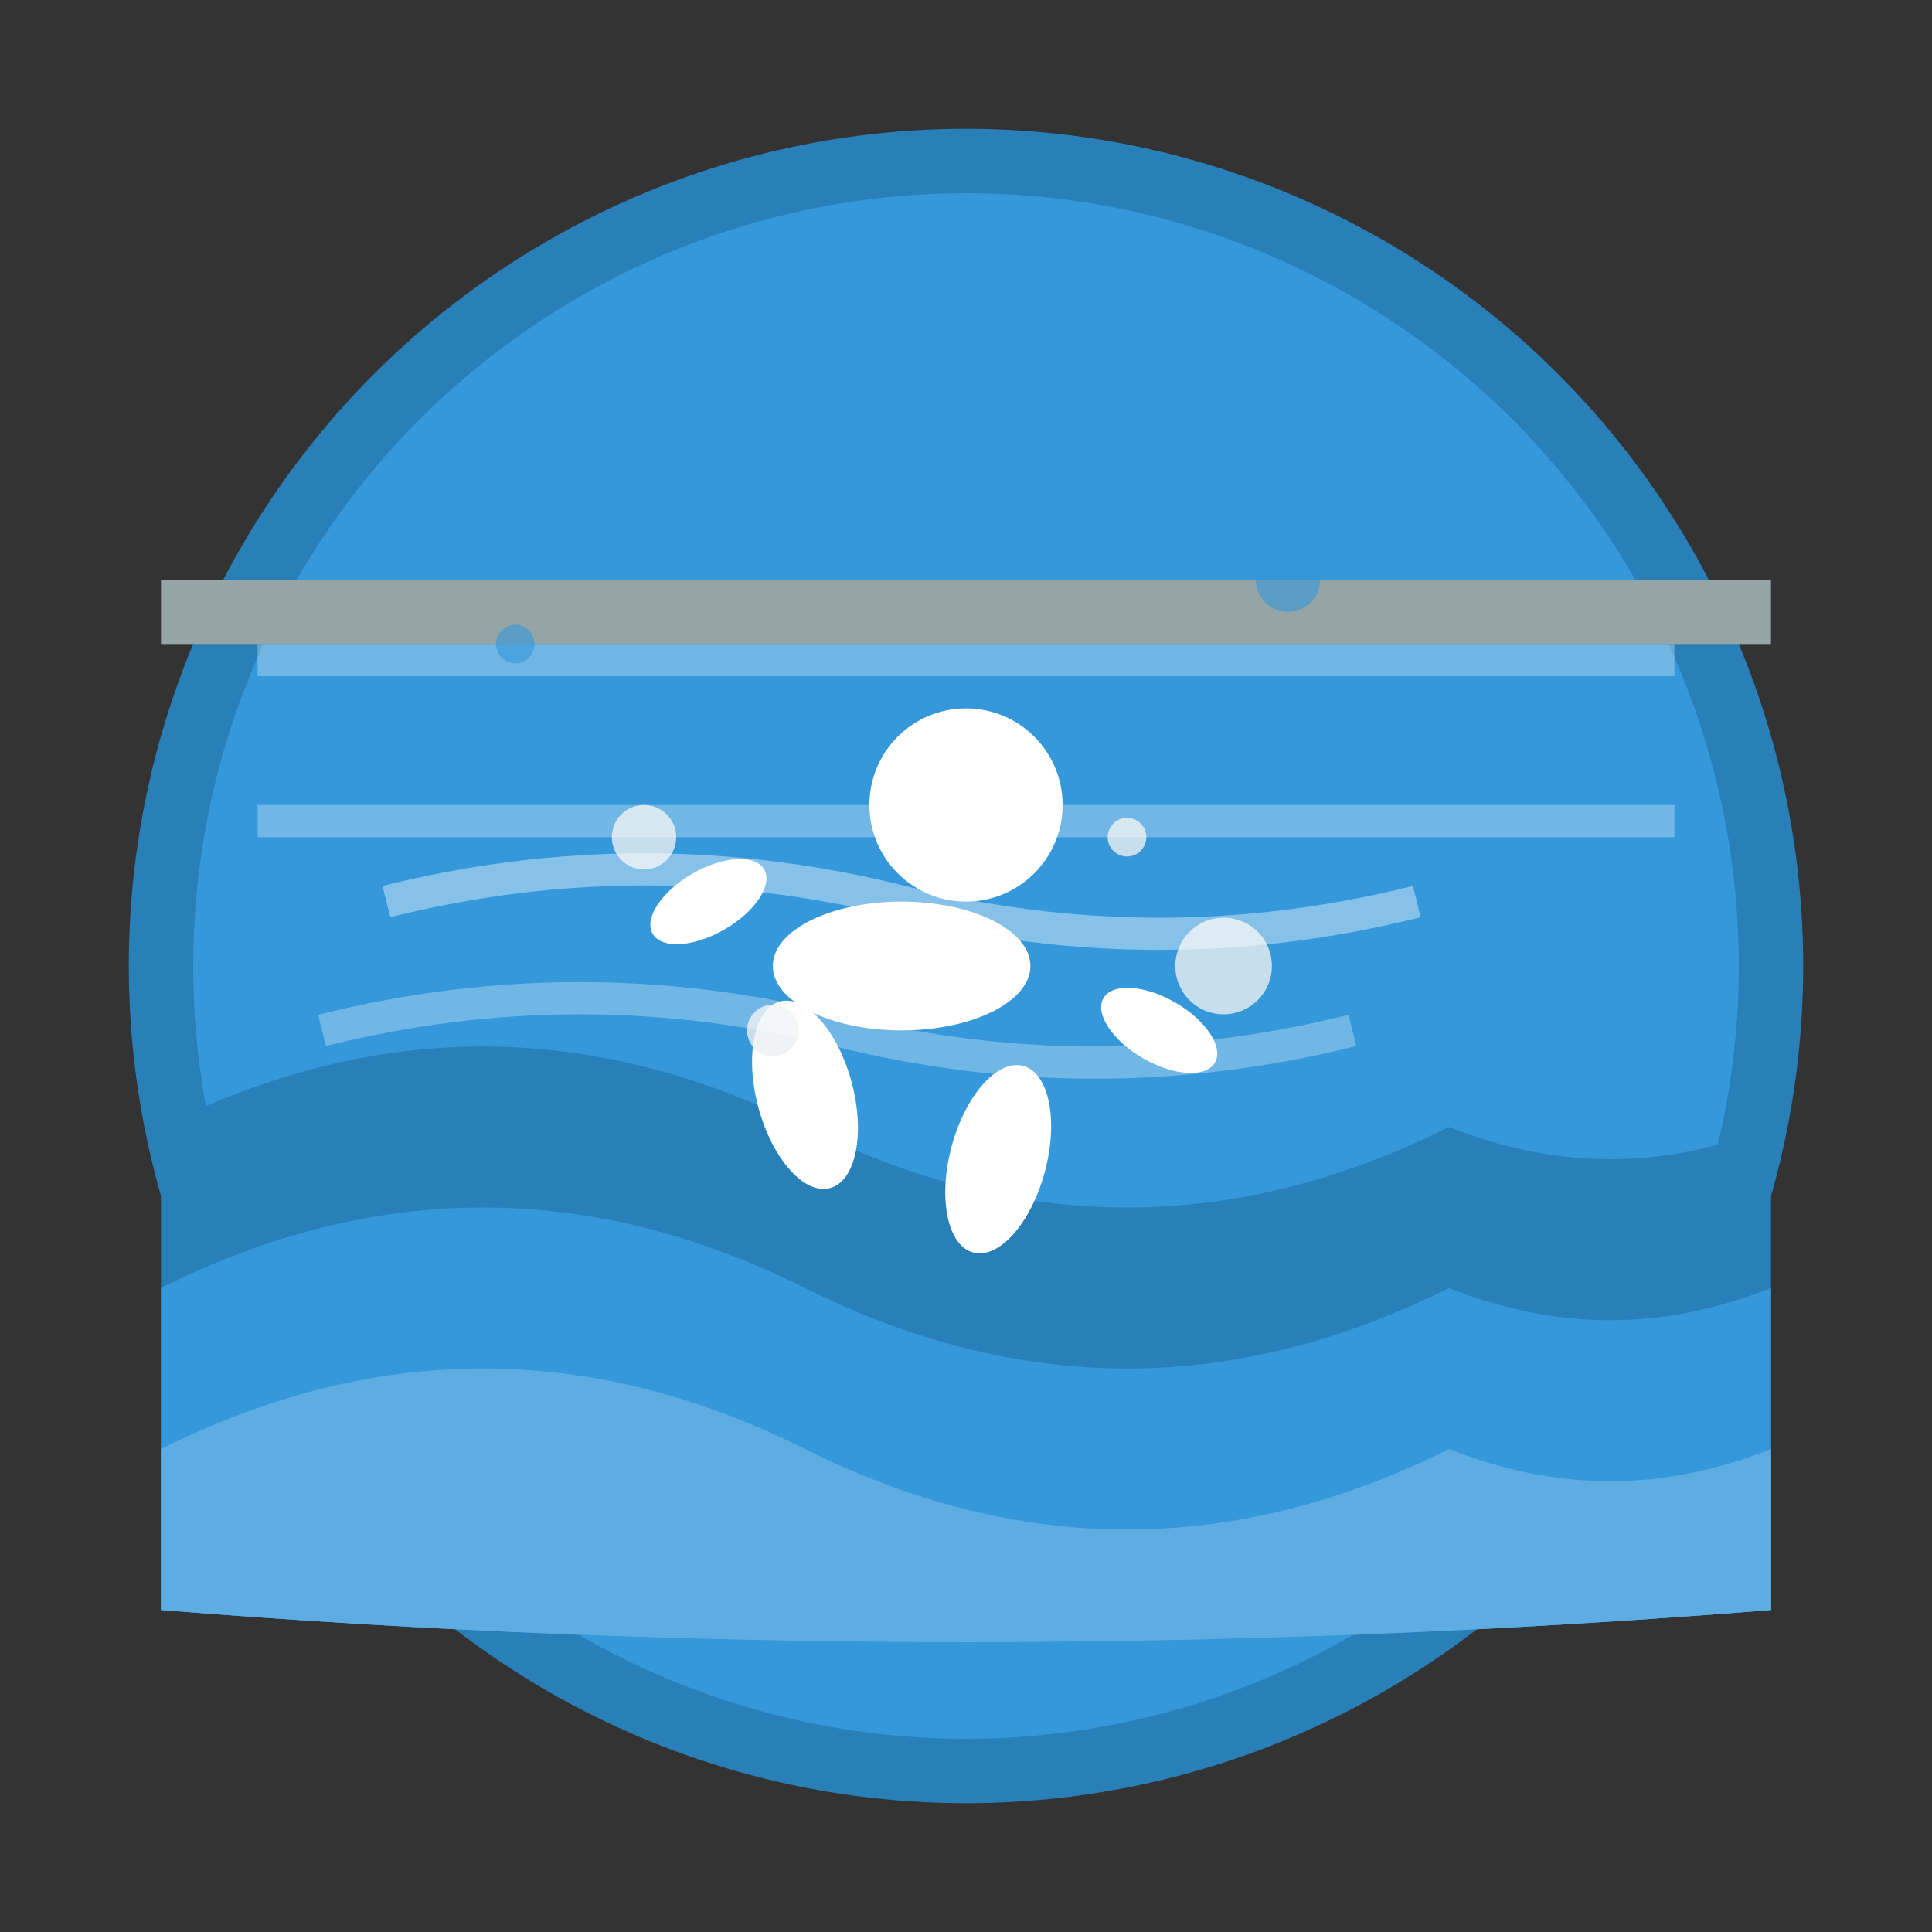
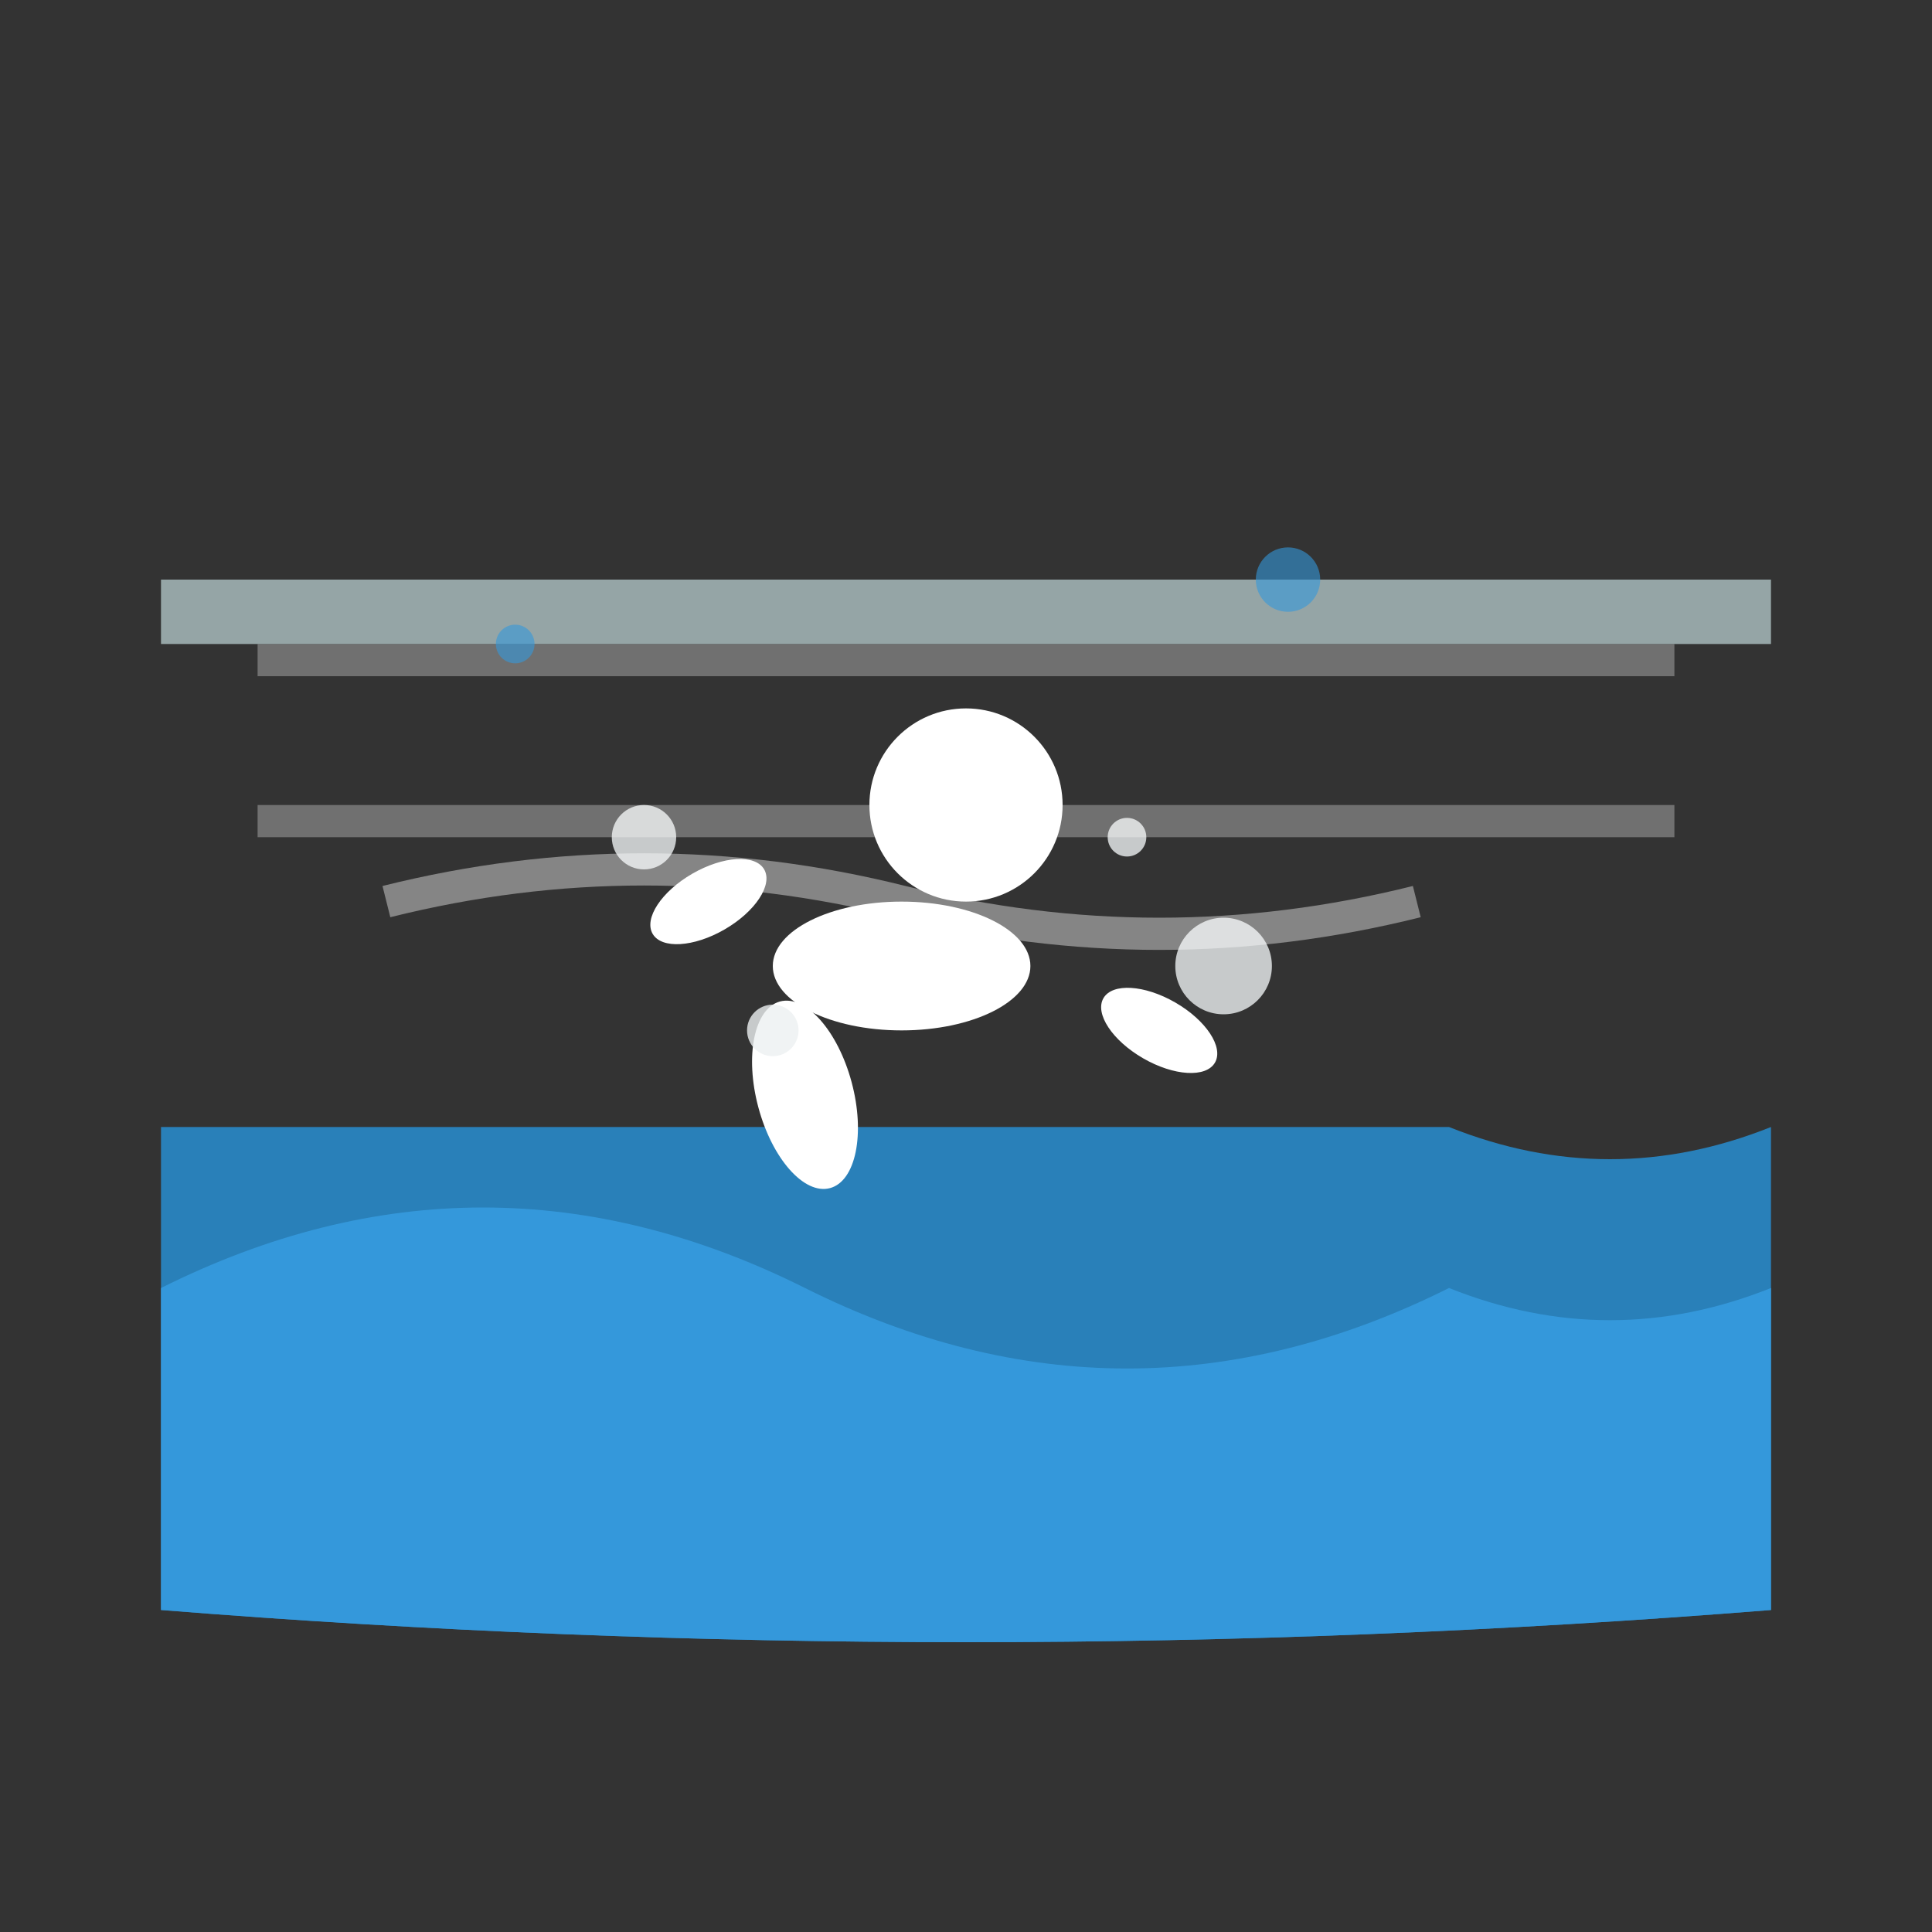
<svg xmlns="http://www.w3.org/2000/svg" width="60" height="60" viewBox="0 0 60 60" fill="none">
  <rect x="0" y="0" width="60" height="60" fill="#333333" stroke="none" />
-   <circle cx="30" cy="30" r="25" fill="#3498db" stroke="#2980b9" stroke-width="2" />
-   <path d="M5 35 Q15 30 25 35 T45 35 Q50 37 55 35 L55 50 Q30 52 5 50 Z" fill="#2980b9" />
+   <path d="M5 35 T45 35 Q50 37 55 35 L55 50 Q30 52 5 50 Z" fill="#2980b9" />
  <path d="M5 40 Q15 35 25 40 T45 40 Q50 42 55 40 L55 50 Q30 52 5 50 Z" fill="#3498db" />
-   <path d="M5 45 Q15 40 25 45 T45 45 Q50 47 55 45 L55 50 Q30 52 5 50 Z" fill="#5dade2" />
  <circle cx="30" cy="25" r="3" fill="#fff" />
  <ellipse cx="28" cy="30" rx="4" ry="2" fill="#fff" />
  <ellipse cx="22" cy="28" rx="2" ry="1" fill="#fff" transform="rotate(-30 22 28)" />
  <ellipse cx="36" cy="32" rx="2" ry="1" fill="#fff" transform="rotate(30 36 32)" />
  <ellipse cx="25" cy="34" rx="1.5" ry="3" fill="#fff" transform="rotate(-15 25 34)" />
-   <ellipse cx="31" cy="36" rx="1.5" ry="3" fill="#fff" transform="rotate(15 31 36)" />
  <circle cx="20" cy="26" r="1" fill="#ecf0f1" opacity="0.8" />
  <circle cx="38" cy="30" r="1.5" fill="#ecf0f1" opacity="0.8" />
  <circle cx="24" cy="32" r="0.8" fill="#ecf0f1" opacity="0.8" />
  <circle cx="35" cy="26" r="0.6" fill="#ecf0f1" opacity="0.8" />
  <rect x="8" y="20" width="44" height="1" fill="#fff" opacity="0.3" />
  <rect x="8" y="25" width="44" height="1" fill="#fff" opacity="0.3" />
  <rect x="5" y="18" width="50" height="2" fill="#95a5a6" />
  <circle cx="40" cy="18" r="1" fill="#3498db" opacity="0.6" />
-   <circle cx="44" cy="22" r="0.8" fill="#3498db" opacity="0.6" />
  <circle cx="16" cy="20" r="0.6" fill="#3498db" opacity="0.6" />
  <path d="M12 28 Q20 26 28 28 Q36 30 44 28" stroke="#fff" stroke-width="1" opacity="0.4" fill="none" />
-   <path d="M10 32 Q18 30 26 32 Q34 34 42 32" stroke="#fff" stroke-width="1" opacity="0.3" fill="none" />
</svg>